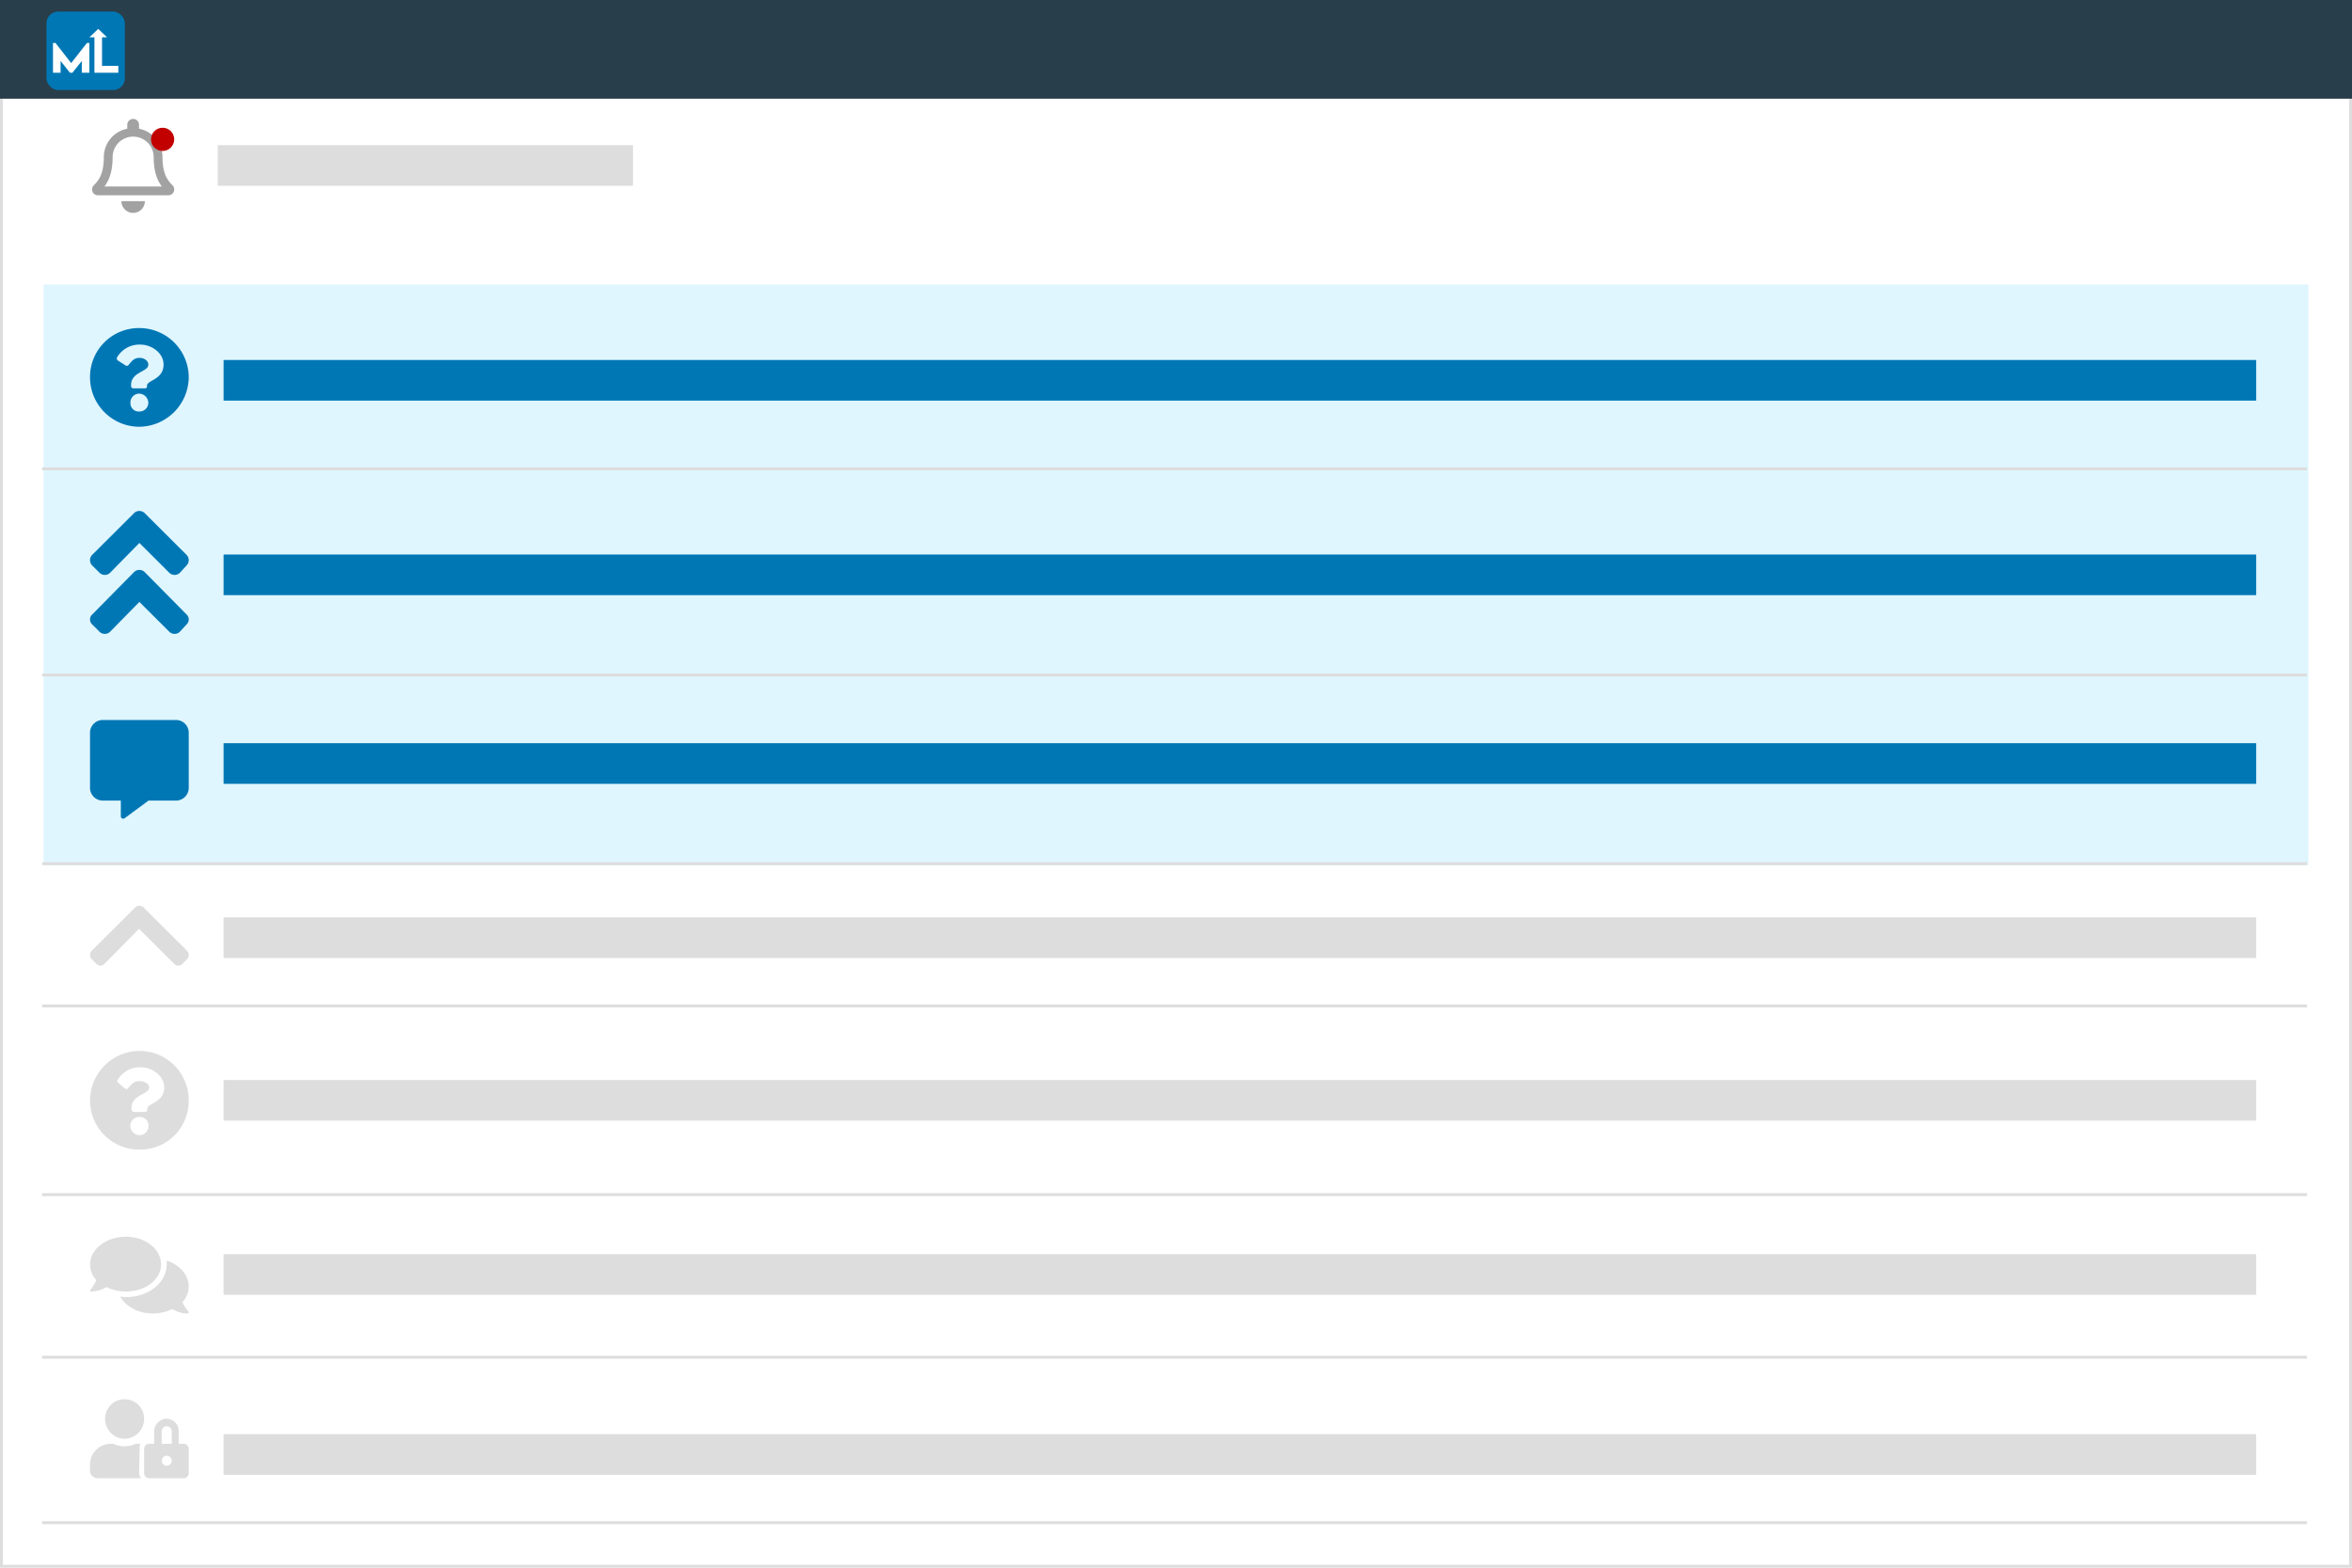
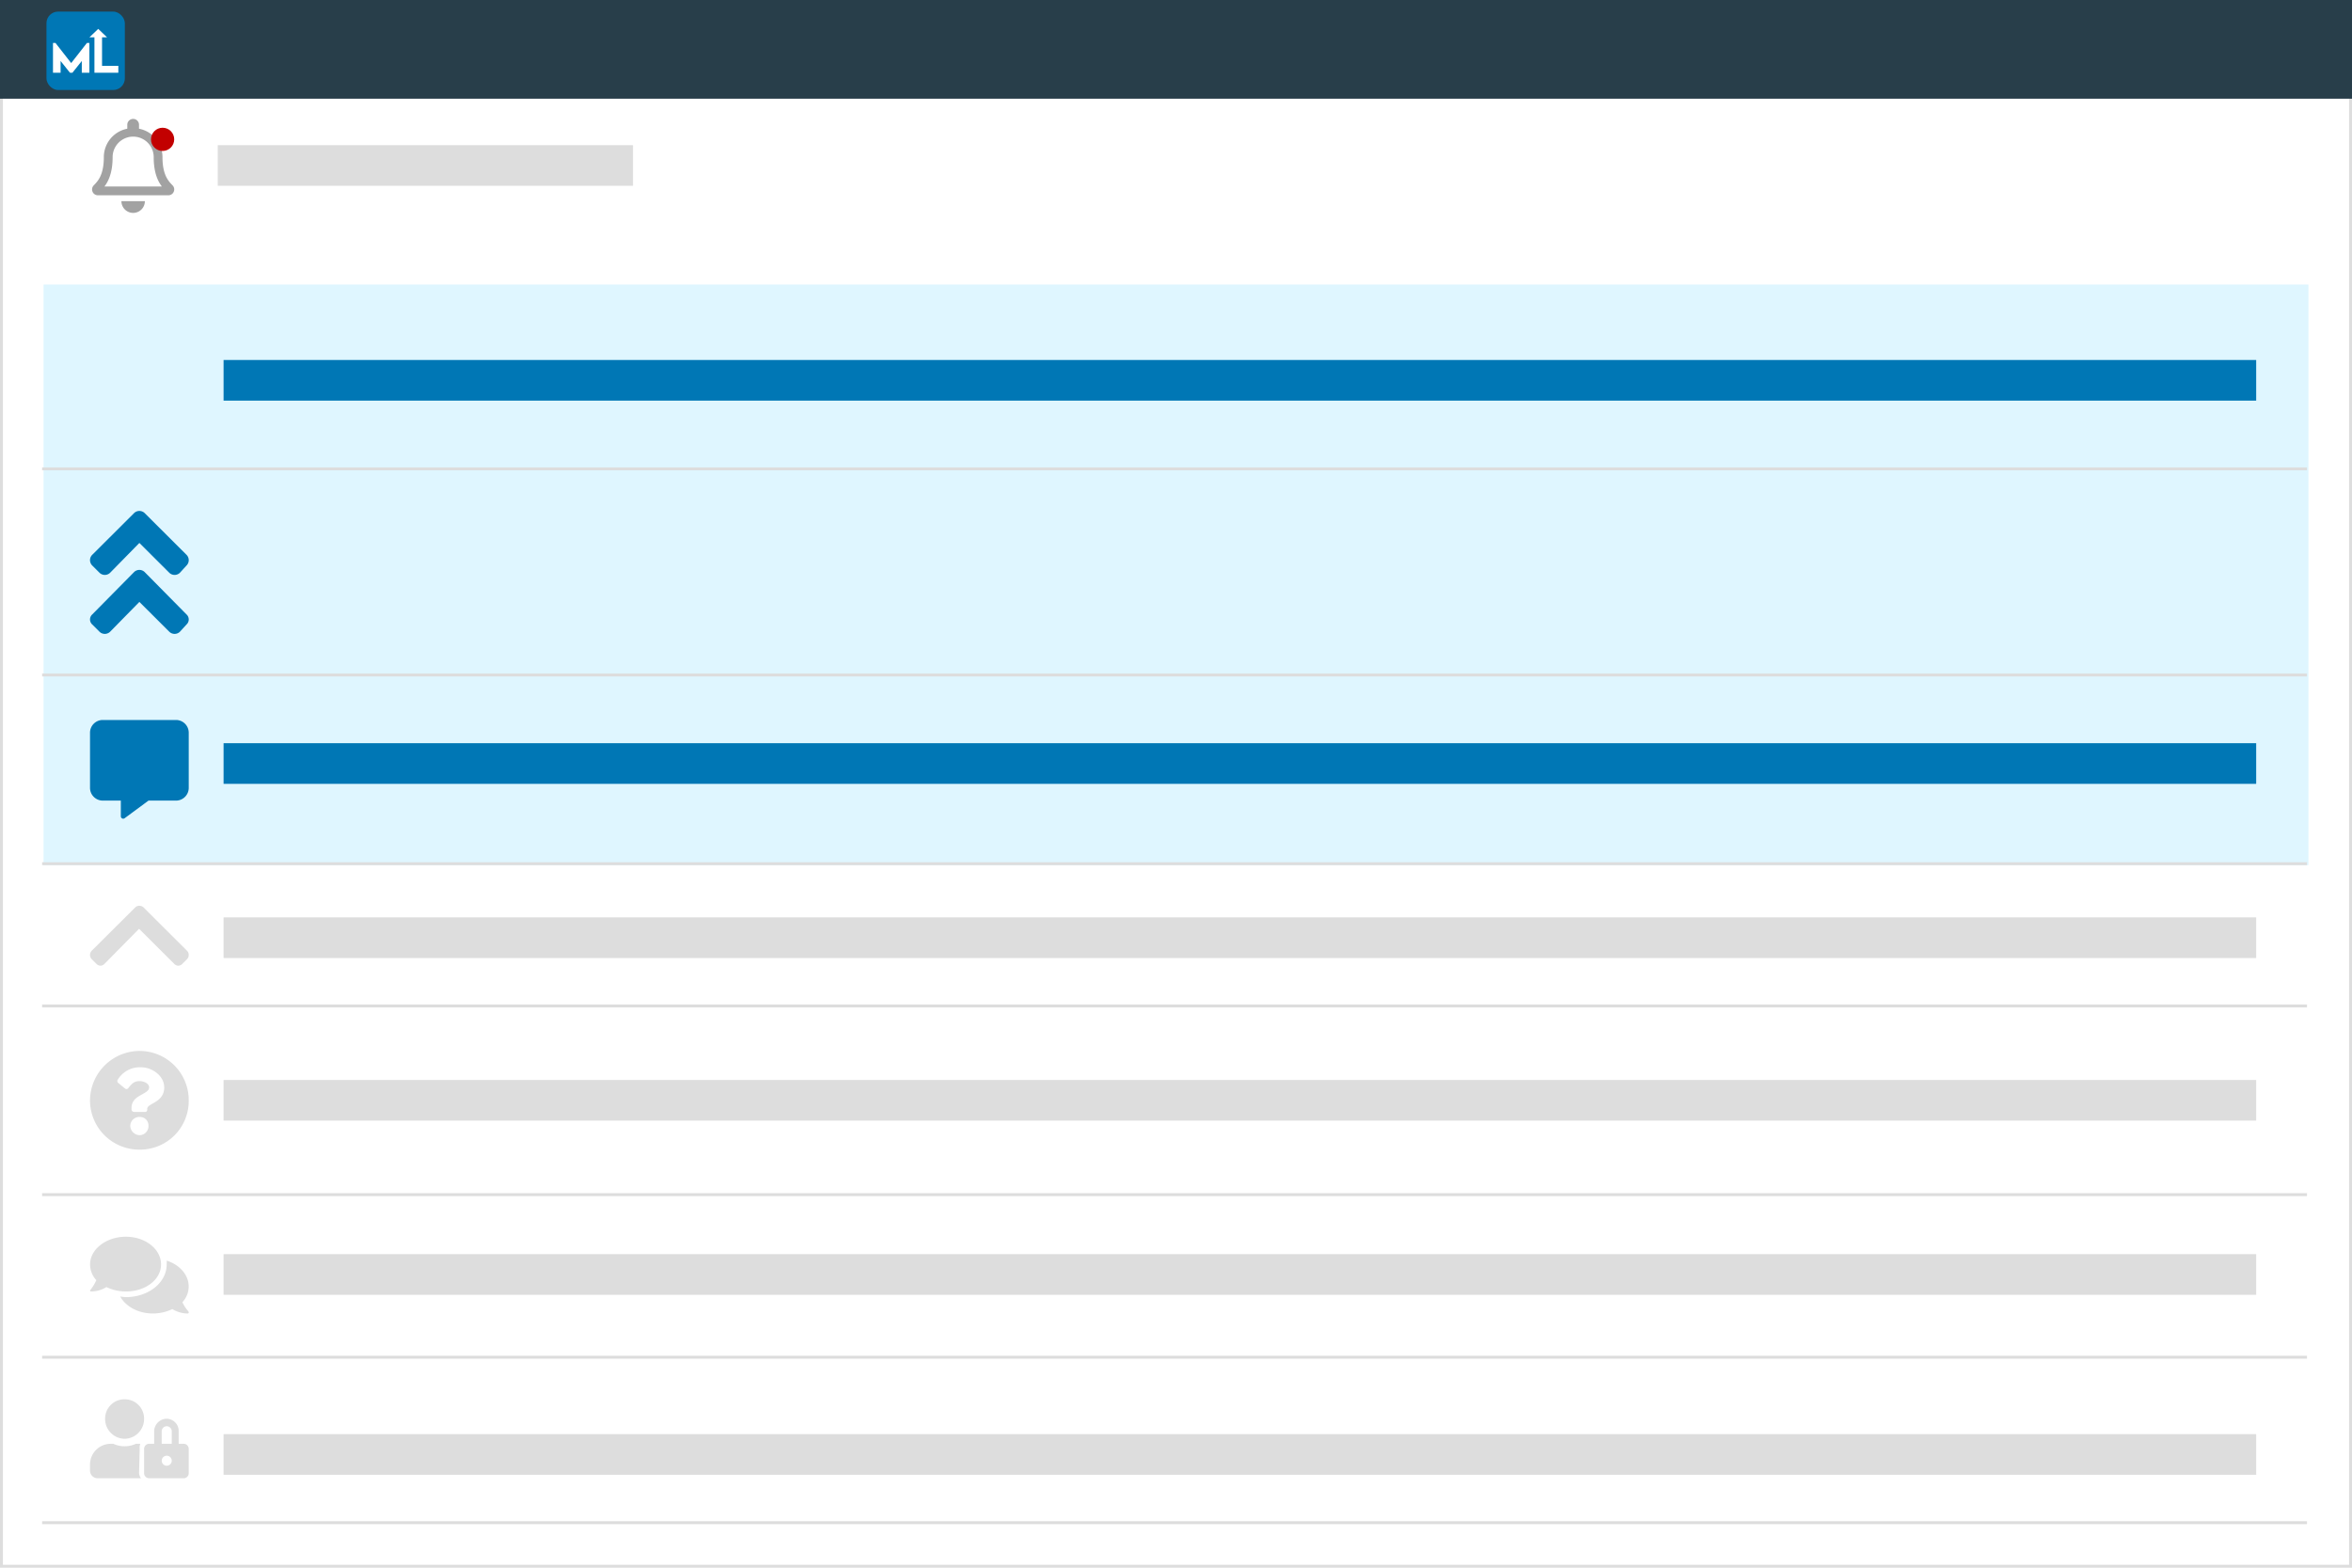
<svg xmlns="http://www.w3.org/2000/svg" width="810" height="540" viewBox="0 0 810 540">
  <defs>
    <filter id="Rectangle_6" x="12" y="97" width="786" height="197" filterUnits="userSpaceOnUse">
      <feGaussianBlur stdDeviation="1" />
    </filter>
    <filter id="Rectangle_7" x="10.5" y="97.5" width="789" height="200" filterUnits="userSpaceOnUse">
      <feGaussianBlur stdDeviation="1.5" />
    </filter>
    <clipPath id="clip-Notifications">
      <rect width="810" height="540" />
    </clipPath>
  </defs>
  <g id="Notifications" clip-path="url(#clip-Notifications)">
-     <rect width="810" height="540" fill="#fff" />
    <g id="question_Post" data-name="question Post" transform="translate(15 100)">
      <g id="Shadow-box">
        <g transform="matrix(1, 0, 0, 1, -15, -100)" filter="url(#Rectangle_6)">
          <rect id="Rectangle_6-2" data-name="Rectangle 6" width="780" height="191" rx="3" transform="translate(15 100)" fill="#fff" />
        </g>
        <g transform="matrix(1, 0, 0, 1, -15, -100)" filter="url(#Rectangle_7)">
          <rect id="Rectangle_7-2" data-name="Rectangle 7" width="780" height="191" rx="3" transform="translate(15 100)" fill="#fff" />
        </g>
      </g>
      <rect id="Rectangle_390" data-name="Rectangle 390" width="780" height="200" transform="translate(0 -2)" fill="#dff6ff" />
      <g id="Group_294" data-name="Group 294">
-         <path id="question-circle-solid" d="M42,24.886A17.222,17.222,0,0,1,24.886,42,17.027,17.027,0,0,1,8,24.886,16.835,16.835,0,0,1,24.886,8,17.03,17.03,0,0,1,42,24.886ZM25.342,13.7a8.863,8.863,0,0,0-7.987,4.336.868.868,0,0,0,.228,1.141l2.51,1.6a.814.814,0,0,0,1.141,0c1.222-1.55,2.02-2.51,3.879-2.51,1.4,0,2.966.927,2.966,2.282,0,1.024-.674,1.508-2.054,2.282-1.609.9-3.879,1.984-3.879,4.792v.456c0,.453.459.685.913.685H26.94a.608.608,0,0,0,.685-.685v-.228c0-1.947,5.7-2.034,5.7-7.3C33.329,16.583,29.2,13.7,25.342,13.7Zm-.456,16.886a3.043,3.043,0,0,0-2.966,3.195,2.851,2.851,0,0,0,2.966,2.966,3.043,3.043,0,0,0,3.195-2.966A3.233,3.233,0,0,0,24.886,30.591Z" transform="translate(8 5)" fill="#0077b5" />
        <line id="Line_556" data-name="Line 556" x2="780" transform="translate(-0.5 61.5)" fill="none" stroke="#ddd" stroke-width="1" />
        <rect id="Rectangle_391" data-name="Rectangle 391" width="700" height="14" transform="translate(62 24)" fill="#0077b5" />
      </g>
      <g id="Group_295" data-name="Group 295">
        <path id="angle-double-up-solid" d="M18.507,77.436l14.42,14.607a2.33,2.33,0,0,1,0,3.424l-2.289,2.511a2.617,2.617,0,0,1-3.662,0l-10.3-10.271L6.6,97.977a2.617,2.617,0,0,1-3.662,0L.425,95.466a2.33,2.33,0,0,1,0-3.424l14.42-14.607A2.607,2.607,0,0,1,18.507,77.436ZM14.845,57.123.425,71.5a2.6,2.6,0,0,0,0,3.652l2.518,2.511a2.617,2.617,0,0,0,3.662,0L16.676,67.394l10.3,10.271a2.617,2.617,0,0,0,3.662,0l2.289-2.511a2.6,2.6,0,0,0,0-3.652L18.507,57.123A2.617,2.617,0,0,0,14.845,57.123Z" transform="translate(16.324 19.624)" fill="#0077b5" />
-         <rect id="Rectangle_392" data-name="Rectangle 392" width="700" height="14" transform="translate(62 91)" fill="#0077b5" />
        <rect id="Rectangle_393" data-name="Rectangle 393" width="700" height="14" transform="translate(62 156)" fill="#0077b5" />
        <rect id="Rectangle_394" data-name="Rectangle 394" width="700" height="14" transform="translate(62 216)" fill="#ddd" />
        <rect id="Rectangle_395" data-name="Rectangle 395" width="700" height="14" transform="translate(62 272)" fill="#ddd" />
        <rect id="Rectangle_396" data-name="Rectangle 396" width="700" height="14" transform="translate(62 332)" fill="#ddd" />
        <rect id="Rectangle_397" data-name="Rectangle 397" width="700" height="14" transform="translate(62 394)" fill="#ddd" />
        <line id="Line_557" data-name="Line 557" x2="780" transform="translate(-0.5 132.5)" fill="none" stroke="#ddd" stroke-width="1" />
      </g>
      <g id="Group_296" data-name="Group 296">
        <path id="comment-alt-solid_1_" data-name="comment-alt-solid (1)" d="M29.669,0H4.331A4.4,4.4,0,0,0,0,4.339V23.433a4.4,4.4,0,0,0,4.331,4.339h6.28V33.2a.823.823,0,0,0,1.3.651l8.229-6.075h9.529A4.4,4.4,0,0,0,34,23.433V4.339A4.4,4.4,0,0,0,29.669,0Z" transform="translate(16 148)" fill="#0077b5" />
        <line id="Line_558" data-name="Line 558" x2="780" transform="translate(-0.5 197.5)" fill="none" stroke="#ddd" stroke-width="1" />
      </g>
      <g id="Group_297" data-name="Group 297">
        <line id="Line_559" data-name="Line 559" x2="780" transform="translate(-0.5 246.5)" fill="none" stroke="#ddd" stroke-width="1" />
        <path id="chevron-up-solid" d="M24.546,124.516,39.579,139.5a2.083,2.083,0,0,1,0,2.822l-1.743,1.737a1.835,1.835,0,0,1-2.614,0L23.021,131.9,11.038,144.054a1.835,1.835,0,0,1-2.614,0l-1.743-1.737a2.083,2.083,0,0,1,0-2.822l15.033-14.979A2.1,2.1,0,0,1,24.546,124.516Z" transform="translate(9.87 88.032)" fill="#ddd" />
      </g>
      <g id="Group_298" data-name="Group 298">
        <line id="Line_560" data-name="Line 560" x2="780" transform="translate(-0.5 311.5)" fill="none" stroke="#ddd" stroke-width="1" />
        <path id="question-circle-solid_1_" data-name="question-circle-solid (1)" d="M42,25.108A16.78,16.78,0,0,1,25.108,42,16.964,16.964,0,0,1,8,25.108,17.152,17.152,0,0,1,25.108,8,16.968,16.968,0,0,1,42,25.108ZM25.541,13.631a8.862,8.862,0,0,0-8.013,4.331.79.79,0,0,0,.217,1.083l2.382,1.949a.765.765,0,0,0,1.083-.217c1.228-1.558,2.029-2.382,3.9-2.382,1.4,0,3.248.8,3.248,2.166,0,1.03-1,1.6-2.382,2.382-1.617.907-3.682,1.941-3.682,4.764v.433a.9.9,0,0,0,.866.866h3.9c.456,0,.65-.411.65-.866v-.217c0-1.957,5.847-2.068,5.847-7.363C33.554,16.573,29.417,13.631,25.541,13.631Zm-.433,17.108a3.132,3.132,0,0,0-3.248,3.032,3.315,3.315,0,0,0,3.248,3.248,3.132,3.132,0,0,0,3.032-3.248A2.947,2.947,0,0,0,25.108,30.739Z" transform="translate(8 254)" fill="#ddd" />
      </g>
      <g id="Group_299" data-name="Group 299">
        <line id="Line_561" data-name="Line 561" x2="780" transform="translate(-0.5 367.5)" fill="none" stroke="#ddd" stroke-width="1" />
        <path id="comments-solid" d="M24.372,41.537c0-5.223-5.339-9.537-12.113-9.537S-.071,36.315-.071,41.537a7.9,7.9,0,0,0,2.163,5.419A16.813,16.813,0,0,1,.145,50.208c-.13.136-.293.256-.216.434a.413.413,0,0,0,.433.217,10.212,10.212,0,0,0,5.191-1.517,15.634,15.634,0,0,0,6.706,1.517C19.033,50.858,24.372,46.76,24.372,41.537Zm7.355,13.005a7.892,7.892,0,0,0,2.163-5.419c0-3.953-3.1-7.475-7.571-8.887a10.636,10.636,0,0,1,0,1.3c0,6.257-6.26,11.271-14.06,11.271a19.048,19.048,0,0,1-1.947-.217c1.857,3.4,6.166,5.852,11.248,5.852a15.548,15.548,0,0,0,6.706-1.517,10.212,10.212,0,0,0,5.191,1.517.417.417,0,0,0,.433-.217c.077-.171-.087-.508-.216-.65A11.969,11.969,0,0,1,31.726,54.543Z" transform="translate(16.091 294)" fill="#ddd" />
      </g>
      <g id="Group_300" data-name="Group 300">
        <line id="Line_562" data-name="Line 562" x2="780" transform="translate(-0.5 424.5)" fill="none" stroke="#ddd" stroke-width="1" />
        <path id="user-lock-solid" d="M11.911,13.6a6.827,6.827,0,0,0,6.713-6.908A6.643,6.643,0,0,0,11.911,0,6.643,6.643,0,0,0,5.2,6.692,6.827,6.827,0,0,0,11.911,13.6Zm5.2,3.454a3.639,3.639,0,0,1,.217-1.727,5.317,5.317,0,0,0-.65,0h-.866a9.391,9.391,0,0,1-7.8,0H7.146A7.142,7.142,0,0,0,0,22.451V24.61A2.63,2.63,0,0,0,2.6,27.2H17.541a3.7,3.7,0,0,1-.65-1.727Zm15.159-1.727H30.535V11.01A4.2,4.2,0,0,0,26.42,6.692a4.383,4.383,0,0,0-4.331,4.317v4.317H20.357a1.753,1.753,0,0,0-1.732,1.727v8.419A1.753,1.753,0,0,0,20.357,27.2H32.268A1.753,1.753,0,0,0,34,25.473V17.054A1.753,1.753,0,0,0,32.268,15.327ZM26.42,22.883a1.727,1.727,0,1,1,1.732-1.727A1.753,1.753,0,0,1,26.42,22.883Zm1.732-7.556H24.688V11.01a1.732,1.732,0,0,1,3.465,0Z" transform="translate(16 382)" fill="#ddd" />
      </g>
    </g>
    <g id="Rectangle_199" data-name="Rectangle 199" fill="none" stroke="#ddd" stroke-width="1">
      <rect width="810" height="540" stroke="none" />
      <rect x="0.5" y="0.5" width="809" height="539" fill="none" />
    </g>
    <g id="Group_354" data-name="Group 354" transform="translate(0 21)">
      <path id="bell-regular" d="M27.747,22.879c-1.22-1.311-3.5-3.283-3.5-9.744a9.973,9.973,0,0,0-8.08-9.8V2.021a2.02,2.02,0,1,0-4.039,0V3.337a9.973,9.973,0,0,0-8.08,9.8c0,6.46-2.283,8.433-3.5,9.744A1.973,1.973,0,0,0,0,24.25a2.023,2.023,0,0,0,2.027,2.021H26.264a2.022,2.022,0,0,0,2.027-2.021,1.972,1.972,0,0,0-.544-1.371ZM4.264,23.24c1.34-1.766,2.805-4.694,2.812-10.068,0-.013,0-.024,0-.037a7.073,7.073,0,0,1,14.146,0c0,.013,0,.024,0,.037.007,5.374,1.472,8.3,2.812,10.068Zm9.881,9.094a4.041,4.041,0,0,0,4.04-4.042h-8.08A4.041,4.041,0,0,0,14.145,32.333Z" transform="translate(31.71 20)" fill="#a2a2a2" />
      <circle id="Ellipse_25" data-name="Ellipse 25" cx="4" cy="4" r="4" transform="translate(52 23)" fill="#c20000" />
      <rect id="Rectangle_207" data-name="Rectangle 207" width="143" height="14" transform="translate(75 29)" fill="#ddd" />
    </g>
    <g id="header">
      <rect id="Rectangle_198" data-name="Rectangle 198" width="810" height="34" fill="#283e4a" />
      <g id="logo" transform="translate(16 4)">
        <rect id="Rectangle_194" data-name="Rectangle 194" width="27" height="27" rx="4" fill="#0077b5" />
        <path id="Path_54" data-name="Path 54" d="M33.832,139.4l-5.417-6.932H27.56v10.252h2.621v-4.039l3.223,4.039h.854l3.224-4.039v4.039H40.1V132.47h-.854Z" transform="translate(-25.314 -121.674)" fill="#fff" />
        <path id="Path_55" data-name="Path 55" d="M185.823,85.757V75.938h1.731l-3.042-2.908-3.042,2.908H183.2V88.126h8.233V85.757Z" transform="translate(-166.68 -67.078)" fill="#fff" />
      </g>
    </g>
  </g>
</svg>